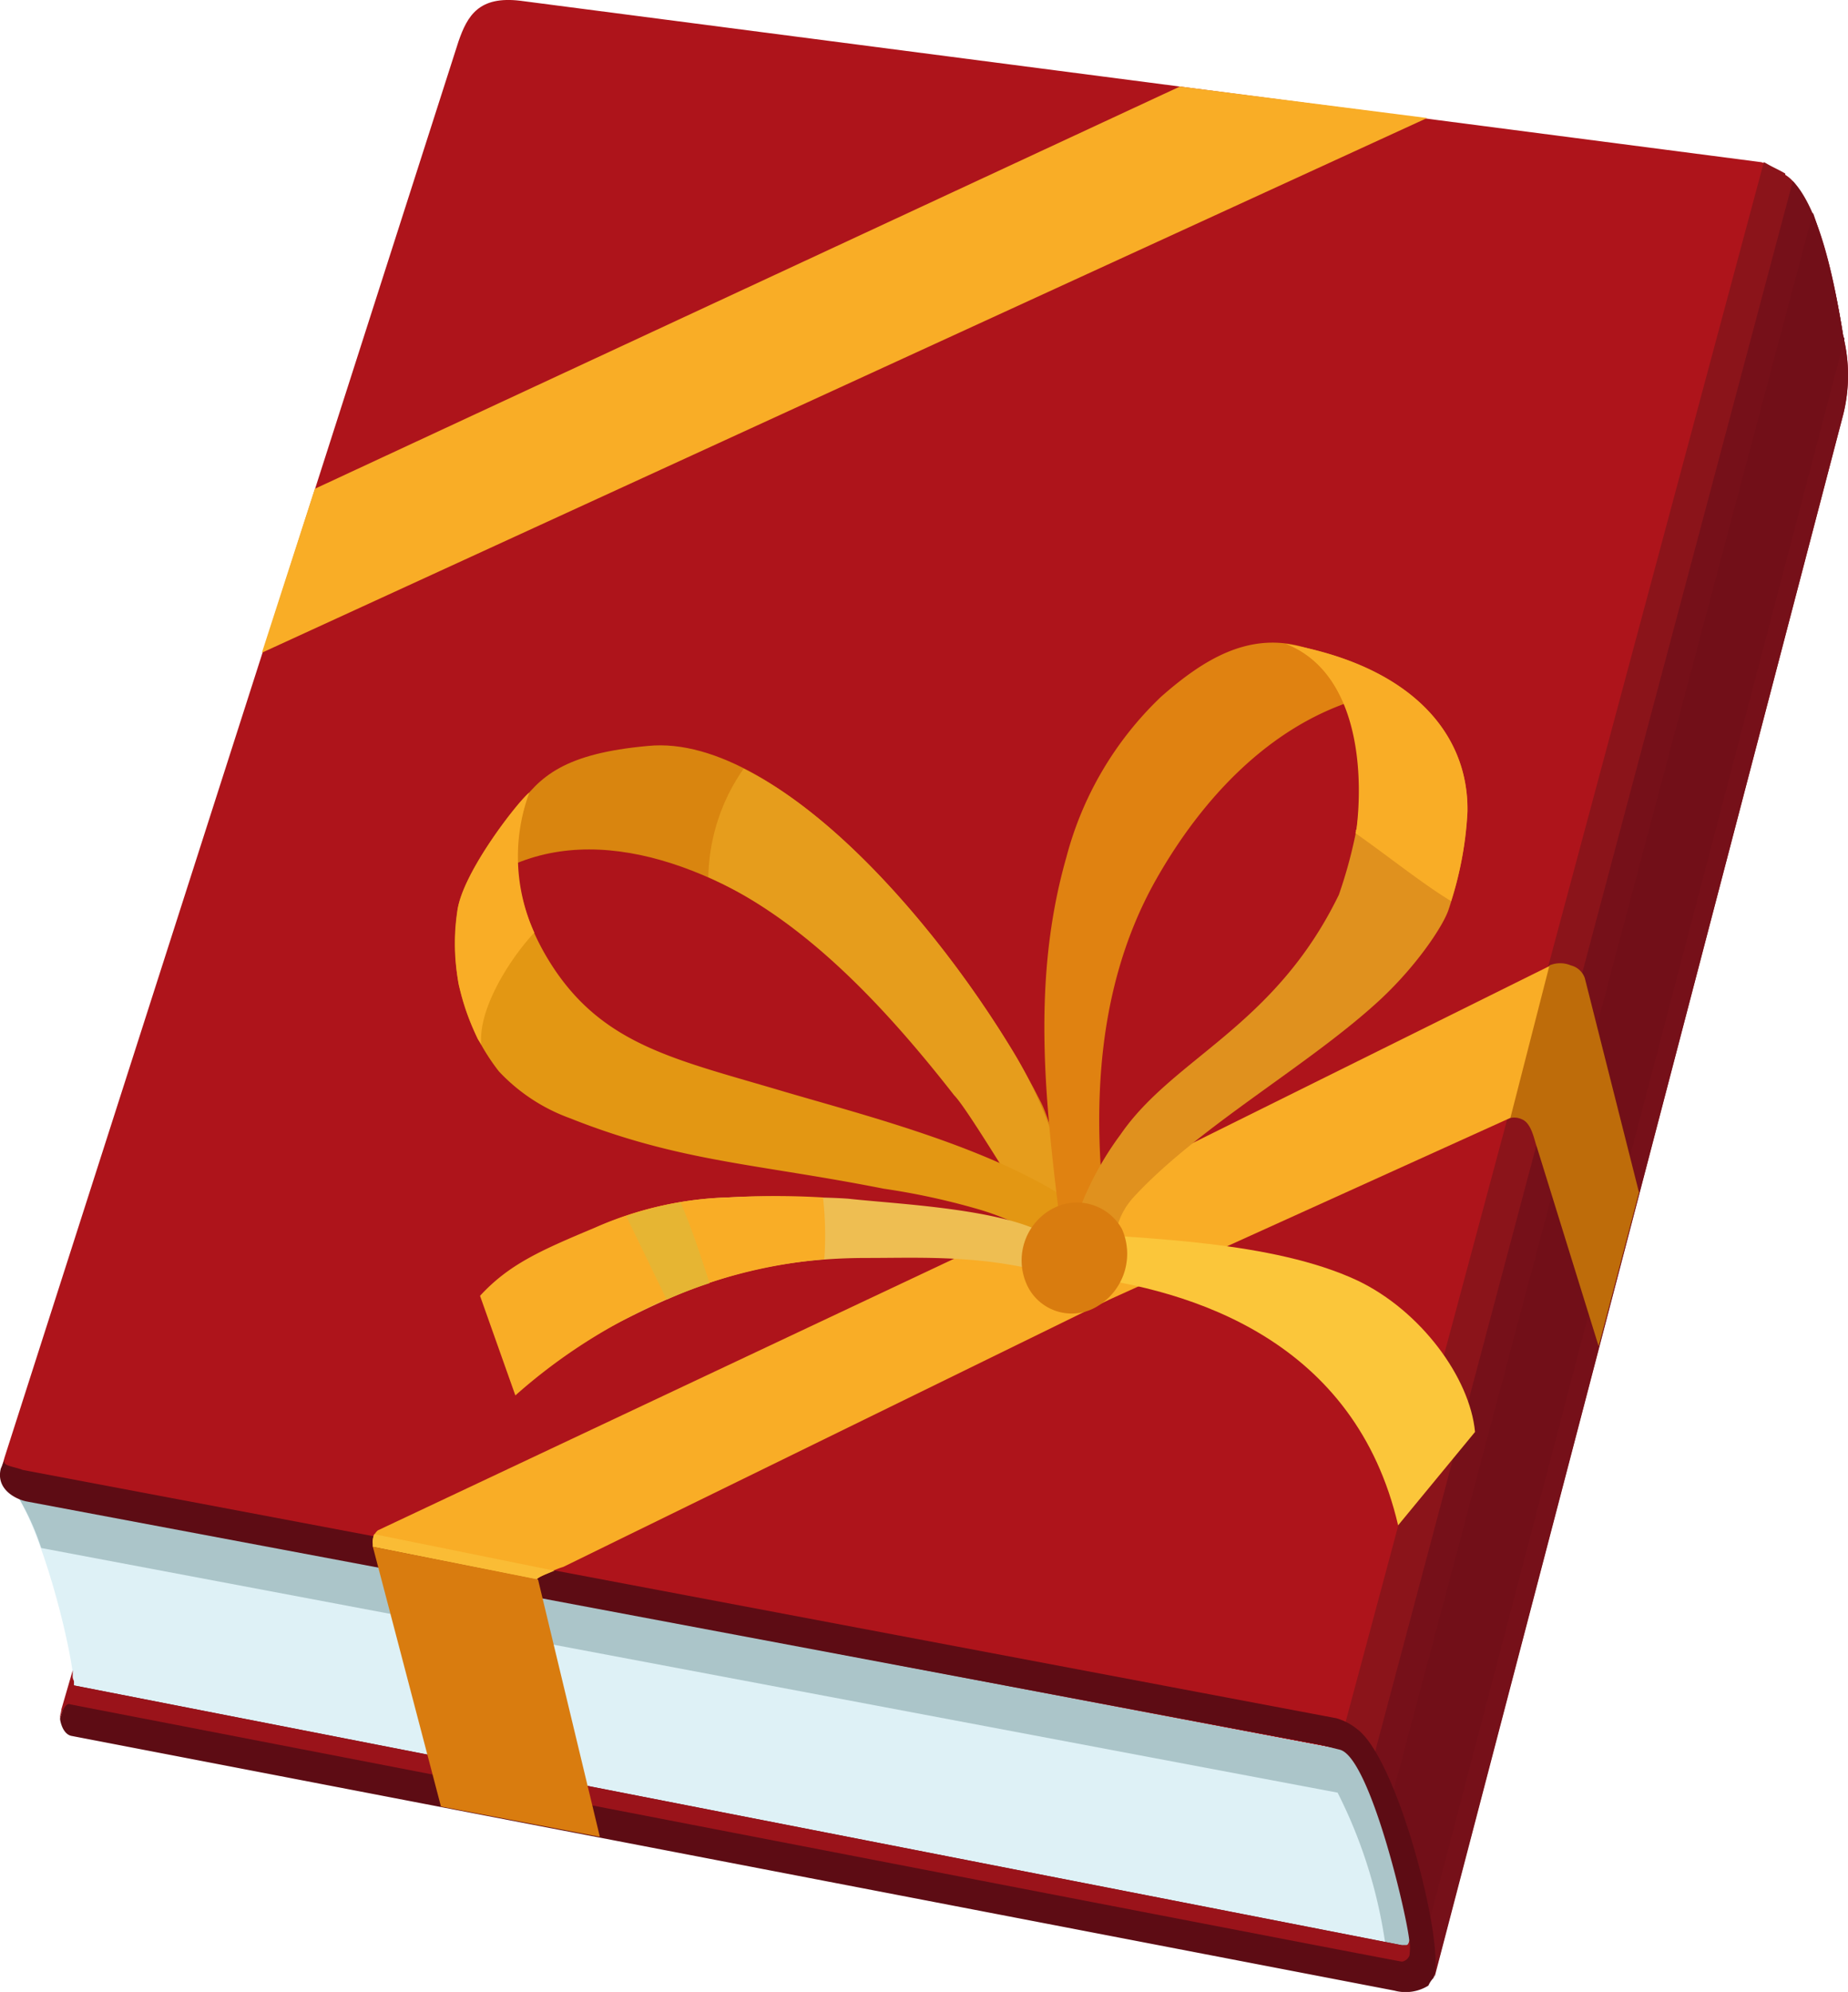
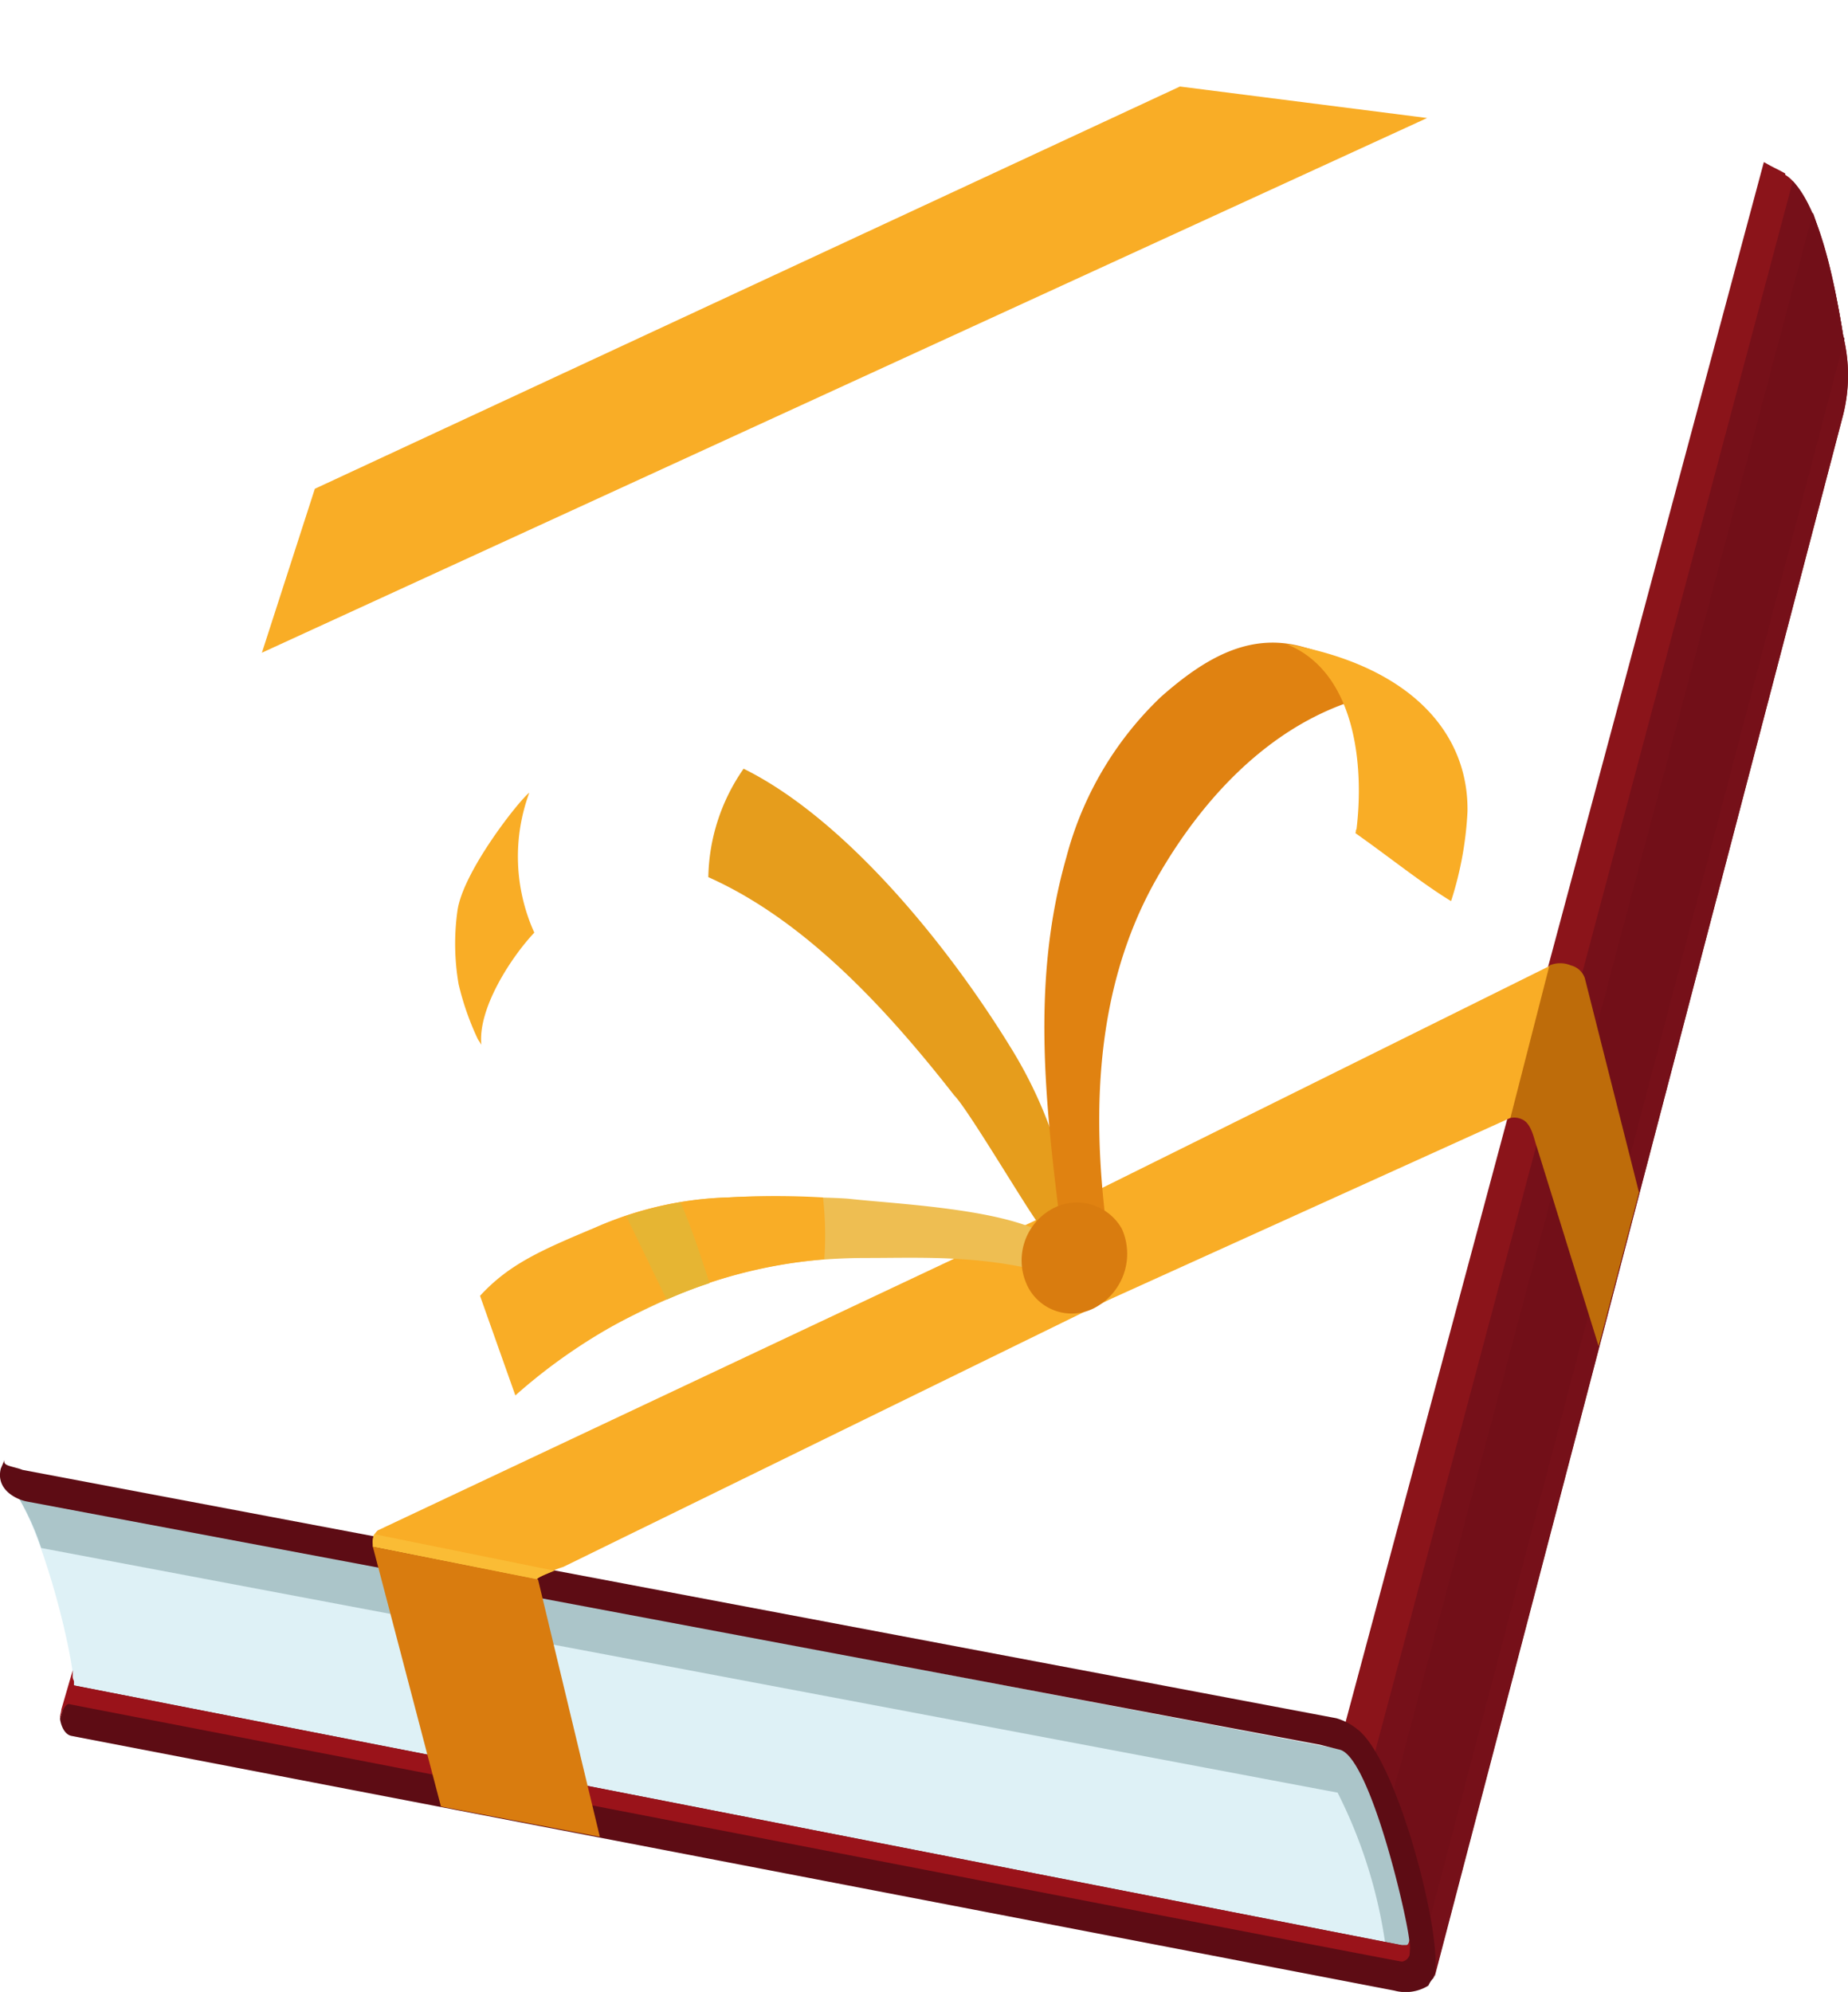
<svg xmlns="http://www.w3.org/2000/svg" id="illust_book1" width="156.345" height="168.536" viewBox="0 0 156.345 168.536">
  <defs>
    <clipPath id="clip-path">
      <rect id="長方形_2396" data-name="長方形 2396" width="156.346" height="168.536" fill="none" />
    </clipPath>
  </defs>
  <g id="グループ_2108" data-name="グループ 2108" transform="translate(0 0)" clip-path="url(#clip-path)">
-     <path id="パス_6356" data-name="パス 6356" d="M115.265,148.046,4.733,127.241l-2.879-3.2.212-.745L40.475,3.478C41.22,1.344,42.181-.362,45.7.066L150.686,13.724l.322.106Z" transform="translate(-1.676 -0.002)" fill="#ae141b" fill-rule="evenodd" />
    <path id="パス_6357" data-name="パス 6357" d="M8.324,156.2c-1.173-6.4-3.307-17.177-8.324-18.459L35.958,3.626l.212.11c.533.318,1.067.537,1.6.855V4.7a2.926,2.926,0,0,1,.639.53c2.561,2.887,3.734,9.822,4.268,13.128a13.725,13.725,0,0,1,0,6.61Z" transform="translate(113.267 10.092)" fill="#8b141a" fill-rule="evenodd" />
    <path id="パス_6358" data-name="パス 6358" d="M5.335,155.977c-.212-.639,0-2.24-.212-2.879C4.166,148.614,2.668,140.4,0,138.051l35.636-134C38.2,6.717,39.37,13.97,39.9,17.171a13.757,13.757,0,0,1,0,6.617Z" transform="translate(116.041 11.272)" fill="#761019" fill-rule="evenodd" />
    <path id="パス_6359" data-name="パス 6359" d="M3.067,149.641c-.636-2.879-1.6-9.069-2.989-11.2L35.608,4.755a61.382,61.382,0,0,1,2.561,10.454l.106.216Z" transform="translate(117.775 13.235)" fill="#720f18" fill-rule="evenodd" />
    <path id="パス_6360" data-name="パス 6360" d="M127.211,71.316,14.333,49.232c-.106-2.777-2.35-11.846-4.589-15.686L121.664,54.673c.851.212,2.452,2.985,3.519,5.762.533,1.6,1.922,6.719,2.134,7.786.428,1.173.216,2.883-.106,3.095" transform="translate(-8.075 93.372)" fill="#def1f6" fill-rule="evenodd" />
    <path id="パス_6361" data-name="パス 6361" d="M9.553,33.49,121.58,54.828a5.68,5.68,0,0,1,1.279.745c2.455,2.244,5.123,16.11,5.335,16.431l-2.989-.639a41.18,41.18,0,0,0-4.052-12.909L11.475,37.758A21.2,21.2,0,0,0,9.553,33.49" transform="translate(-7.99 93.216)" fill="#abc5c9" fill-rule="evenodd" />
    <path id="パス_6362" data-name="パス 6362" d="M124.1,55.477c3.522,2.773,7.468,18.565,6.4,21.017a2.263,2.263,0,0,0-.428.643,3.64,3.64,0,0,1-2.879.424L15.269,56.01c-.533-.106-.851-.745-.957-1.389v-.106a12.643,12.643,0,0,1,1.173-2.773L127.829,73.721h.428s.212,0,.212-.106c.106-1.067-3.2-15.682-5.868-16.431l-1.706-.428L11.429,36.166c-.961-.216-2.561-1.067-2.134-2.773l.322-.749c-.106.322.106.428.428.533s.851.216,1.067.322L122.283,54.516a5.02,5.02,0,0,1,1.812.961" transform="translate(-9.227 90.861)" fill="#5d0c14" fill-rule="evenodd" />
    <path id="パス_6363" data-name="パス 6363" d="M9.794,41.409V41.3c0-.216.106-.428.106-.639l.961-3.31v.533c0,.216.106.322.106.428v.322L123.311,60.613h.322c.106,0,.212,0,.322-.428a5.176,5.176,0,0,1,0,1.283.8.8,0,0,1-.643.533c-.318,0-112.662-21.766-112.662-21.766s-.427-.322-.855,1.173" transform="translate(-4.709 103.968)" fill="#9a131a" fill-rule="evenodd" />
    <path id="パス_6364" data-name="パス 6364" d="M106.3,21.59,65.011,42.073,7.076,69.386a1.274,1.274,0,0,0-.428,1.177v.212l13.87,2.773c0-.106.428-.318.961-.533a6.593,6.593,0,0,1,1.283-.534l46.2-22.617L103.1,34.393Z" transform="translate(24.894 60.093)" fill="#f9ad26" fill-rule="evenodd" />
    <path id="パス_6365" data-name="パス 6365" d="M29.031,34.308a2.094,2.094,0,0,0-.106.855v.212l13.87,2.773c0-.106.428-.318.961-.533l.533-.212Z" transform="translate(2.621 95.493)" fill="#fabc35" fill-rule="evenodd" />
    <path id="パス_6366" data-name="パス 6366" d="M41.886,37.364,47.115,59.13,33.673,56.568,27.91,34.59Z" transform="translate(3.634 96.279)" fill="#d97c0f" fill-rule="evenodd" />
    <path id="パス_6367" data-name="パス 6367" d="M12.142,53.935,6.914,37.076c-.212-.533-.428-2.024-1.279-2.346a1.521,1.521,0,0,0-.961-.106L7.981,21.715a2.334,2.334,0,0,1,1.816,0,1.679,1.679,0,0,1,1.173,1.067L15.555,40.92Z" transform="translate(123.107 59.968)" fill="#be6c0a" fill-rule="evenodd" />
    <path id="パス_6368" data-name="パス 6368" d="M13.891,35.97,9.412,49.84,107.992,4.6,87.081,1.935Z" transform="translate(12.745 5.385)" fill="#f9ad26" fill-rule="evenodd" />
-     <path id="パス_6369" data-name="パス 6369" d="M35.652,52.32l6.507-7.9c-.428-4.585-4.585-10.242-9.92-12.8C24.983,28.208,13.886,28.1,8.446,27.569L8.34,31.194c10.03,1.177,23.684,5.55,27.312,21.127" transform="translate(82.632 76.735)" fill="#fbc63a" fill-rule="evenodd" />
-     <path id="パス_6370" data-name="パス 6370" d="M68.52,55.558c-.428-1.279-2.028-7.257-2.773-8.641-6.3-12.591-21.766-31.368-33.286-30.2-7.045.639-9.179,2.561-11.1,5.335-1.706,2.455-3.734,5.762-4.056,7.041C32.245,16.722,57.745,38.488,66.92,57.9Z" transform="translate(22.342 46.397)" fill="#d9850f" fill-rule="evenodd" />
    <path id="パス_6371" data-name="パス 6371" d="M42.521,40.13c-5.546-8.857-13.976-18.883-22.193-22.939a16.511,16.511,0,0,0-2.985,9.175c7.9,3.522,14.721,10.669,20.8,18.459,1.173,1.173,6.08,9.5,7.147,10.881,2.667,3.2,3.2,1.6,2.667-1.812a37.474,37.474,0,0,0-4.907-12.909Z" transform="translate(42.583 47.849)" fill="#e69d1c" fill-rule="evenodd" />
-     <path id="パス_6372" data-name="パス 6372" d="M68.015,56.136a21.21,21.21,0,0,0-6.613-3.2,59.5,59.5,0,0,0-7.9-1.706c-10.775-2.134-17.177-2.24-26.567-5.974a15.428,15.428,0,0,1-5.974-3.95,17.607,17.607,0,0,1-3.522-13.548c.428-3.307,5.229-9.39,6.084-10.03-2.028,5.335-.855,10.457,2.134,14.937,4.374,6.507,10.454,7.68,19.416,10.348,7.257,2.134,17.816,4.8,24.751,9.6Z" transform="translate(21.246 49.341)" fill="#e39713" fill-rule="evenodd" />
    <path id="パス_6373" data-name="パス 6373" d="M31.6,39.065c-.106-.212-.212-.322-.322-.533a23.572,23.572,0,0,1-1.6-4.589,20.068,20.068,0,0,1-.106-6.186c.428-3.307,5.229-9.39,6.084-10.03a15.636,15.636,0,0,0,.424,11.842c-1.918,2.028-4.8,6.4-4.48,9.5" transform="translate(9.124 49.341)" fill="#f9ad26" fill-rule="evenodd" />
    <path id="パス_6374" data-name="パス 6374" d="M11.838,64.3c-1.389-10.991-2.561-21.338.428-31.792a28.862,28.862,0,0,1,8-13.552c3.628-3.2,7.363-5.441,11.842-4.268,2.028.533,5.123,1.6,6.935,3.95-8.214,1.6-14.725,7.892-19.2,15.788-5.656,10.03-5.335,21.66-3.946,31.153A2.769,2.769,0,0,1,11.838,64.3" transform="translate(77.957 40.001)" fill="#e08211" fill-rule="evenodd" />
-     <path id="パス_6375" data-name="パス 6375" d="M11.673,65.29c.428-1.173.428-2.561,1.922-4.162,5.546-5.974,14.827-11.1,20.8-16.643,3.2-2.989,5.335-6.3,5.758-7.574a30.835,30.835,0,0,0,1.6-8.323C41.864,21.867,36.851,16.211,26.4,14.4c5.974,2.346,6.825,10.454,5.974,15.682a39.41,39.41,0,0,1-1.494,5.546C25.437,46.83,16.9,49.392,12.418,55.9a26.529,26.529,0,0,0-3.625,6.723C7.617,67,10.394,69.13,11.673,65.29" transform="translate(82.39 40.078)" fill="#e0911e" fill-rule="evenodd" />
    <path id="パス_6376" data-name="パス 6376" d="M22.484,36.165a29.348,29.348,0,0,0,1.389-7.574c.106-6.723-4.911-12.376-15.364-14.192,5.974,2.35,6.613,10.457,5.974,15.686-.106.106,0,.212-.106.318,2.879,2.028,5.652,4.268,8.108,5.762" transform="translate(100.28 40.078)" fill="#f9ad26" fill-rule="evenodd" />
    <path id="パス_6377" data-name="パス 6377" d="M17.505,32.493l3.628,6.829c7.68-4.056,13.764-7.363,24.645-7.363,4.8,0,10.454-.322,16.749,1.706l-.106-2.346c-2.028-3.416-13.442-3.84-18.244-4.374-1.6-.11-2.879-.11-4.374-.11a52.274,52.274,0,0,0-5.762,0,29.424,29.424,0,0,0-16.537,5.656" transform="translate(27.589 74.475)" fill="#eebe52" fill-rule="evenodd" />
    <path id="パス_6378" data-name="パス 6378" d="M22.873,35.192l2.989,8.429a47.317,47.317,0,0,1,10.026-6.829A42.638,42.638,0,0,1,52,32.1a28.614,28.614,0,0,0-.11-5.229,67.19,67.19,0,0,0-8,0,29.943,29.943,0,0,0-11.309,2.561c-4.586,1.922-7.253,3.095-9.708,5.762" transform="translate(17.738 74.444)" fill="#f9ad26" fill-rule="evenodd" />
    <path id="パス_6379" data-name="パス 6379" d="M28.87,35.106A36.438,36.438,0,0,1,32.5,33.717c-.533-1.6-1.389-4.374-2.455-6.825a28.491,28.491,0,0,0-4.585,1.173Z" transform="translate(27.533 74.851)" fill="#e6b533" fill-rule="evenodd" />
    <path id="パス_6380" data-name="パス 6380" d="M18.543,27.523a4.97,4.97,0,0,0-1.922,6.4A4.167,4.167,0,0,0,22.6,35.631a5.177,5.177,0,0,0,2.024-6.507,4.358,4.358,0,0,0-6.08-1.6" transform="translate(70.295 74.86)" fill="#d97c0f" fill-rule="evenodd" />
  </g>
</svg>